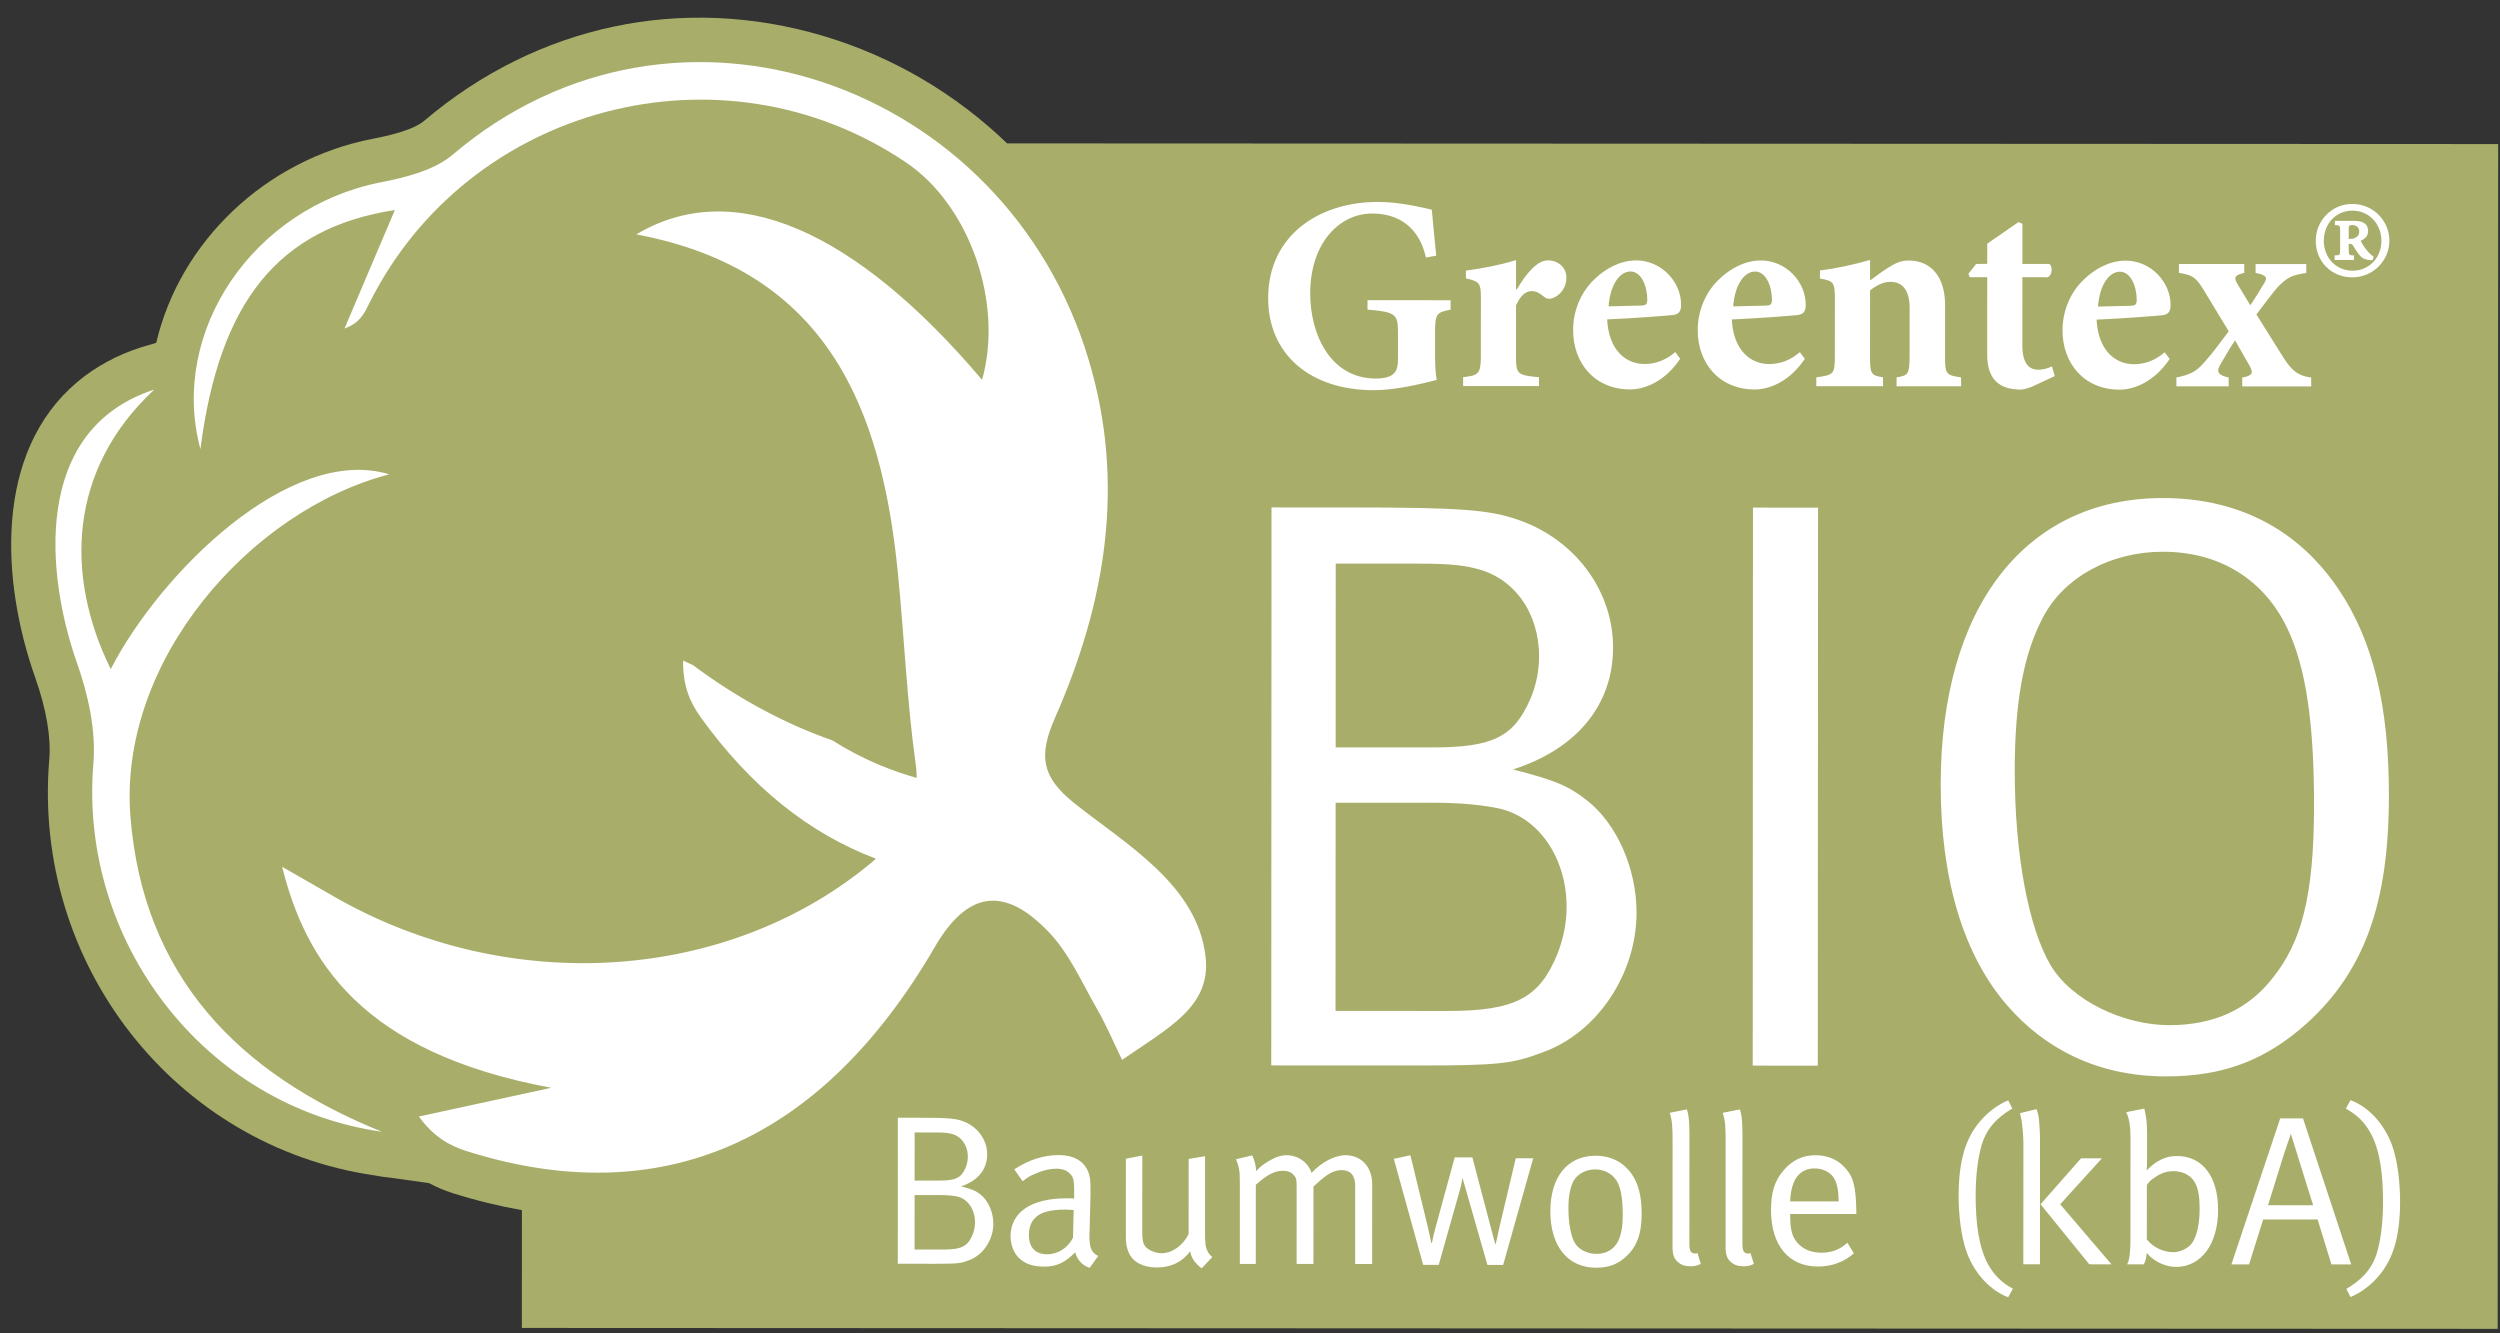
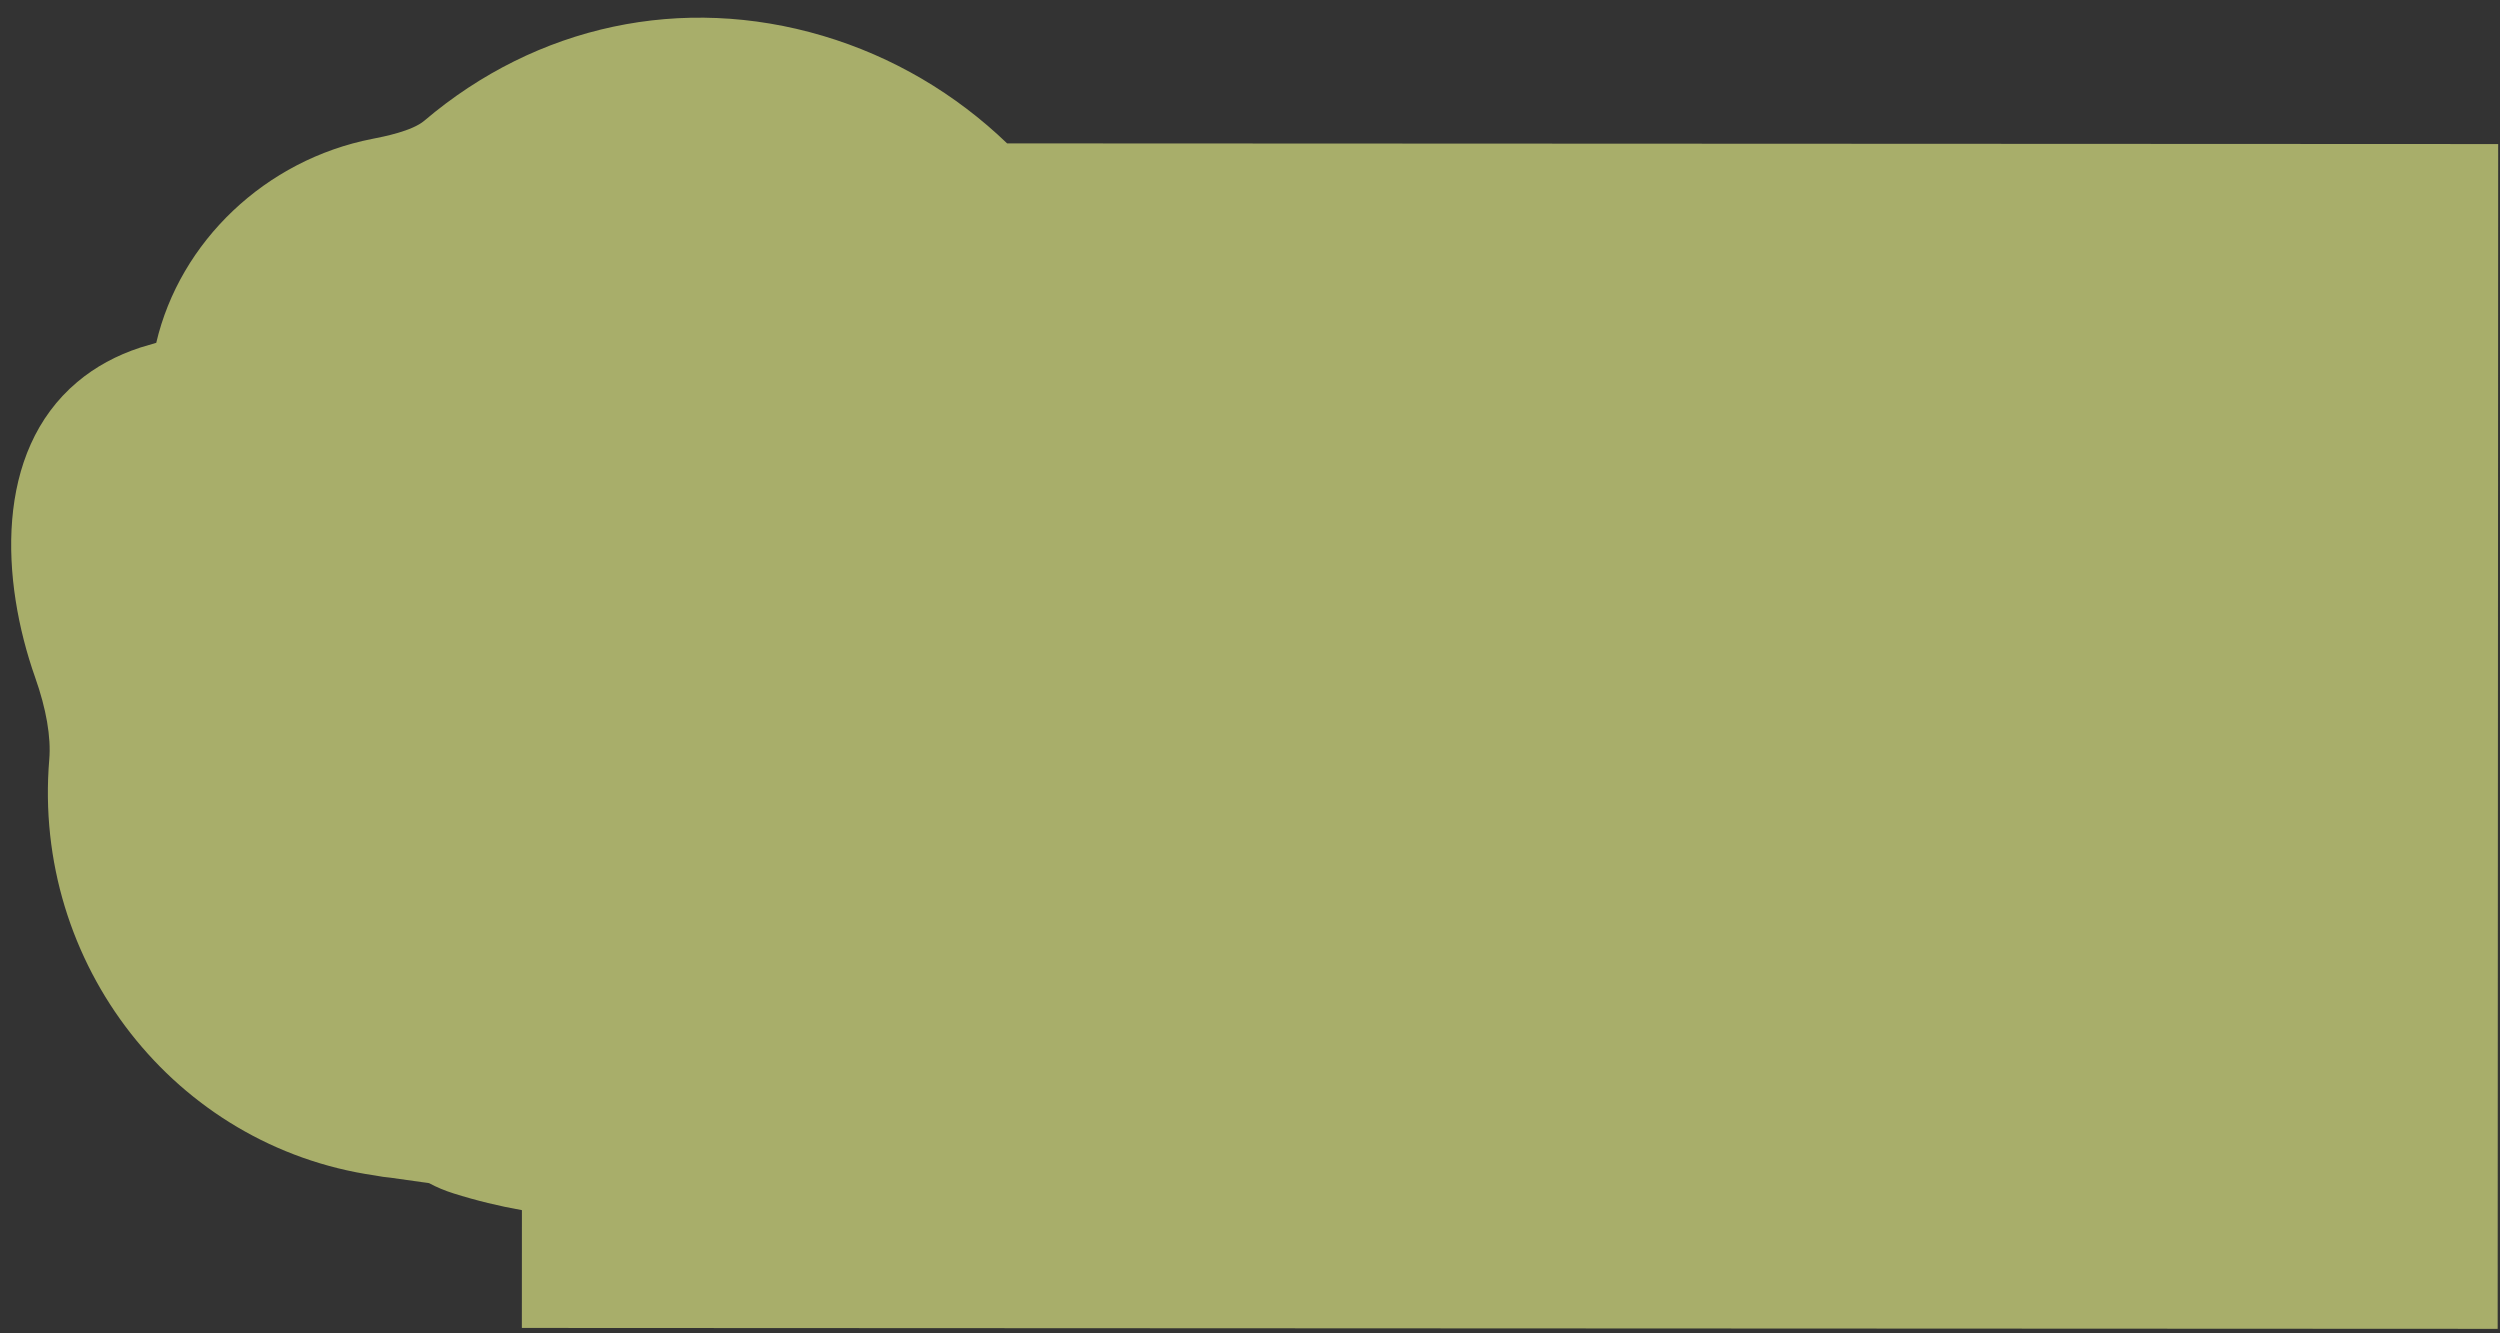
<svg xmlns="http://www.w3.org/2000/svg" version="1.1" width="135" height="72" viewBox="-0.604 -0.954 135 72" enable-background="new -0.604 -0.954 135 72" xml:space="preserve">
  <rect x="-0.604" y="-0.954" width="135" height="72" fill="#333333" stroke="none" />
  <defs>
</defs>
  <path fill="#A8AE6A" d="M53.781,6.789c-2.779-2.67-6.163-4.685-9.951-5.809c-7.598-2.252-15.438-0.581-21.522,4.585  c-0.655,0.56-2.209,0.863-2.793,0.977C13.72,7.673,9.112,12.096,7.833,17.559l-0.846,0.25c-1.304,0.424-2.453,1.052-3.418,1.865  c-4.495,3.786-4.12,10.728-2.272,15.962c0.598,1.692,0.862,3.222,0.759,4.426C1.133,51.105,8.847,60.958,19.629,62.519  c0.313,0.06,0.599,0.101,0.865,0.124l2.071,0.292c0.411,0.223,0.85,0.406,1.317,0.553c1.256,0.396,2.487,0.692,3.697,0.906  l-0.003,6.361l106.694,0.049l0.027-63.979L53.781,6.789z" />
-   <path fill="#FFFFFF" d="M64.498,50.721c-0.438-3.904-4.313-6.086-7.101-8.313c-1.765-1.411-1.923-2.567-1.04-4.578  c2.734-6.204,3.839-12.627,1.834-19.33C53.719,3.511,35.876-2.822,23.86,7.384c-1.003,0.854-2.534,1.241-3.887,1.504  c-6.879,1.342-11.463,8.044-9.755,14.411c1.018-7.944,4.19-11.938,10.501-12.912c-0.973,2.286-1.843,4.344-2.719,6.398  c0.819-0.29,1.06-0.803,1.312-1.311c5.327-10.75,19.071-14.375,29.015-7.652c3.428,2.31,5.27,7.583,4.101,11.735  c-6.877-8.116-13.441-10.979-18.671-7.854c10.295,1.933,13.239,9.349,14.125,18.287c0.343,3.438,0.484,6.897,0.961,10.315  c0.037,0.262,0.054,0.509,0.056,0.75c-0.672-0.194-1.329-0.418-1.948-0.676c-0.947-0.393-1.812-0.848-2.613-1.356  c-2.638-0.914-5.243-2.356-7.522-4.062c-0.178-0.079-0.355-0.161-0.531-0.243c-0.025,1.35,0.376,2.26,0.943,3.052  c2.688,3.744,5.864,6.289,9.471,7.645c-0.035,0.028-0.066,0.063-0.103,0.092c-7.764,6.578-19.654,7.408-29.157,1.957  c-0.872-0.501-1.743-1.003-2.809-1.613c1.266,5.054,4.247,10.028,14.535,11.935c-2.625,0.567-4.886,1.058-7.149,1.552  c0.79,1.091,1.656,1.579,2.584,1.87c10.496,3.309,19.141-0.474,25.28-11.033c1.752-3.01,3.755-3.335,6.191-0.753  c1.087,1.155,1.761,2.71,2.569,4.116c0.498,0.864,0.885,1.793,1.349,2.741C62.49,54.547,64.799,53.41,64.498,50.721z M6.44,43.148  c-0.669-8.391,6.449-16.525,13.973-18.488C15.08,23.043,8.092,29.921,5.375,35.177C2.9,30.148,3.069,24.415,7.726,20.083  C1.077,22.249,1.895,30.15,3.552,34.84c0.602,1.711,1.035,3.645,0.887,5.422c-0.803,9.61,5.994,18.54,15.585,19.899  C12.248,57.03,7.125,51.732,6.44,43.148z M73.569,20.115c1.211,0,2.513-0.328,3.41-0.552c-0.076-0.389-0.089-0.867-0.09-1.406  v-1.179c0.001-1.002,0.091-1.063,0.839-1.211v-0.508l-4.485-0.003l-0.001,0.508c1.571,0.135,1.645,0.255,1.646,1.302l-0.001,1.42  c0,0.449-0.121,0.687-0.345,0.822c-0.194,0.134-0.538,0.18-0.837,0.18c-2.452,0-3.558-2.349-3.557-4.607  c0.002-2.691,1.558-4.306,3.35-4.305c1.406,0.001,2.528,0.719,2.901,2.379l0.553-0.104c-0.119-1.181-0.193-1.958-0.238-2.482  c-0.537-0.119-1.704-0.418-2.915-0.419c-3.154-0.001-5.922,1.792-5.922,5.2C67.875,18.138,70.101,20.113,73.569,20.115z   M82.501,19.416c-1.151-0.105-1.24-0.165-1.241-1.092l0.001-2.78c0.255-0.583,0.555-0.778,0.838-0.778  c0.255,0,0.435,0.104,0.688,0.314c0.104,0.091,0.254,0.135,0.463,0.06c0.404-0.149,0.732-0.568,0.732-1.106  c0-0.508-0.403-0.928-1.001-0.927c-0.553,0-1.137,0.643-1.675,1.568h-0.044v-1.584c-0.927,0.283-1.811,0.447-2.706,0.567v0.418  c0.688,0.165,0.807,0.225,0.807,0.986l-0.002,3.26c-0.001,0.927-0.15,1-0.957,1.091v0.479l4.096,0.002L82.501,19.416z M89.86,18.059  c-0.523,0.447-1.077,0.643-1.659,0.643c-1.063-0.001-1.943-0.809-2.018-2.409c1.464-0.06,3.289-0.208,3.558-0.237  c0.344-0.045,0.433-0.239,0.432-0.539c0.019-1.227-1.044-2.407-2.418-2.409c-0.823,0-1.646,0.404-2.304,1.061  c-0.628,0.613-1.106,1.569-1.107,2.707c0,1.719,1.105,3.199,3.094,3.2c0.612,0,1.778-0.297,2.69-1.658L89.86,18.059z M87.441,13.706  c0.582,0.001,0.91,0.779,0.909,1.541c-0.014,0.254-0.089,0.285-0.313,0.3c-0.613,0.015-1.166,0.028-1.779,0.042  C86.349,14.394,86.872,13.706,87.441,13.706z M96.858,18.421l-0.269-0.359c-0.522,0.447-1.075,0.643-1.659,0.642  c-1.061-0.001-1.942-0.808-2.017-2.408c1.465-0.059,3.289-0.208,3.559-0.238c0.343-0.045,0.433-0.239,0.432-0.539  c0.019-1.226-1.045-2.407-2.421-2.408c-0.82,0-1.644,0.404-2.302,1.061c-0.628,0.612-1.107,1.569-1.108,2.705  c0,1.72,1.106,3.2,3.095,3.201C94.781,20.079,95.946,19.78,96.858,18.421z M94.17,13.709c0.583,0,0.912,0.778,0.912,1.54  c-0.015,0.254-0.091,0.284-0.313,0.3c-0.613,0.015-1.167,0.029-1.78,0.043C93.078,14.396,93.603,13.708,94.17,13.709z   M101.811,19.424v0.479l3.483,0.001l0.001-0.479c-0.779-0.12-0.868-0.149-0.867-1.091l0.002-2.826c0-1.496-0.747-2.393-1.958-2.394  c-0.433,0-0.718,0.134-1.166,0.419c-0.33,0.21-0.629,0.448-0.927,0.657v-1.106c-0.883,0.254-1.855,0.463-2.706,0.568v0.432  c0.732,0.135,0.807,0.196,0.806,1.093l-0.001,3.094c0,1.002-0.075,1.017-1.002,1.151V19.9l3.604,0.002v-0.479  c-0.614-0.105-0.704-0.15-0.703-1.077l0.002-3.619c0.39-0.298,0.732-0.463,1.106-0.462c0.538,0.001,1.031,0.329,1.031,1.406  l-0.001,2.541C102.513,19.275,102.439,19.319,101.811,19.424z M106.706,14.015l-0.001,4.186c-0.002,1.345,0.671,1.883,1.822,1.883  c0.104,0,0.344-0.059,0.612-0.163l1.212-0.568l-0.148-0.522c-0.255,0.12-0.493,0.18-0.748,0.179c-0.314,0-0.852-0.136-0.852-1.301  l0.001-3.694l1.376,0.002c0.24-0.119,0.27-0.554,0.091-0.718l-1.466,0V11.13l-0.209-0.091l-1.689,1.166l-0.001,1.091l-0.598,0.001  l-0.419,0.536l0.074,0.181L106.706,14.015z M113.865,20.088c0.615,0,1.781-0.298,2.695-1.658l-0.271-0.359  c-0.522,0.447-1.075,0.643-1.659,0.642c-1.061-0.001-1.943-0.808-2.017-2.408c1.464-0.059,3.289-0.208,3.558-0.237  c0.343-0.045,0.435-0.239,0.435-0.539c0.016-1.227-1.047-2.407-2.421-2.409c-0.823,0-1.646,0.404-2.304,1.062  c-0.629,0.612-1.107,1.569-1.108,2.705C110.772,18.606,111.878,20.086,113.865,20.088z M113.87,13.718  c0.582,0.001,0.91,0.779,0.91,1.541c-0.015,0.253-0.089,0.284-0.313,0.3c-0.613,0.015-1.165,0.029-1.779,0.042  C112.778,14.406,113.302,13.718,113.87,13.718z M119.744,19.433c-0.597-0.136-0.687-0.315-0.434-0.732  c0.225-0.36,0.479-0.853,0.779-1.271l0.747,1.301c0.269,0.449,0.209,0.599-0.36,0.702l0.001,0.479l3.723,0.001v-0.479  c-0.658-0.091-1.017-0.314-1.508-1.092l-1.451-2.318c0.524-0.672,0.868-1.165,1.183-1.509c0.538-0.522,0.702-0.597,1.511-0.731  v-0.479l-2.737-0.001v0.478c0.584,0.121,0.673,0.239,0.448,0.583c-0.181,0.299-0.419,0.702-0.733,1.166l-0.702-1.166  c-0.209-0.344-0.134-0.464,0.375-0.583v-0.479l-3.528-0.002v0.479c0.792,0.12,0.941,0.283,1.375,0.987l1.313,2.167  c-0.447,0.599-0.837,1.137-1.211,1.554c-0.509,0.613-0.808,0.778-1.615,0.942v0.478l2.824,0.001L119.744,19.433z M126.419,14.023  c1.138,0,2.004-0.926,2.004-1.973c0-1.077-0.865-1.989-2.002-1.99c-1.121,0-1.974,0.911-1.974,1.988  C124.447,13.17,125.298,14.023,126.419,14.023z M126.437,10.42c0.882,0,1.556,0.718,1.555,1.63  c-0.001,0.927-0.674,1.614-1.556,1.614c-0.883-0.001-1.555-0.688-1.554-1.615C124.882,11.137,125.523,10.42,126.437,10.42z   M126.51,12.842c-0.255-0.014-0.283-0.014-0.284-0.299l0.001-0.329l0.06,0c0.074,0,0.135,0.015,0.18,0.105  c0.06,0.104,0.165,0.269,0.297,0.448c0.181,0.255,0.405,0.33,0.75,0.33l0.059-0.195c-0.06-0.029-0.135-0.089-0.225-0.18  c-0.208-0.224-0.328-0.388-0.478-0.672c0.238-0.105,0.404-0.27,0.404-0.523c0-0.463-0.388-0.553-0.732-0.554l-1.062-0.001v0.225  c0.269,0.015,0.284,0.03,0.283,0.299v1.046c-0.001,0.285-0.016,0.285-0.299,0.299l-0.001,0.24l1.047,0V12.842z M126.227,11.392  c0-0.15,0.045-0.195,0.194-0.195c0.121,0,0.375,0.06,0.374,0.359c-0.001,0.15-0.062,0.24-0.165,0.3  c-0.074,0.059-0.194,0.088-0.269,0.088l-0.137,0L126.227,11.392z M87.769,48.33c0.001-2.372-1.051-4.789-2.677-6.063  c-1.009-0.792-1.756-1.1-3.996-1.671c3.429-1.097,5.405-3.468,5.406-6.586c0.001-3.074-2.062-5.843-5.137-6.899  c-1.536-0.526-2.986-0.66-8.961-0.662l-4.346-0.002l-0.014,30.132l7.773,0.003c4.48,0.002,5.227-0.085,6.853-0.699  C85.657,54.829,87.769,51.624,87.769,48.33z M71.525,29.479l4.262,0.001c1.537,0.001,2.459,0.045,3.294,0.265  c2.063,0.484,3.425,2.374,3.425,4.745c-0.001,0.834-0.177,1.626-0.484,2.328c-0.882,2.021-2.022,2.591-5.273,2.589l-5.227-0.003  L71.525,29.479z M83.509,50.524c-0.969,2.415-2.286,3.117-5.977,3.115l-6.018-0.003l0.006-11.244l5.314,0.001  c1.493,0.002,2.681,0.134,3.513,0.311c2.154,0.483,3.646,2.681,3.645,5.316C83.992,48.899,83.815,49.733,83.509,50.524z   M94.043,56.59l3.514,0.001l0.014-30.132l-3.515-0.001L94.043,56.59z M116.355,57.171c3.118,0.001,5.402-0.876,7.645-2.896  c3.074-2.811,4.394-6.455,4.397-12.253c0.002-4.831-0.832-8.347-2.719-11.158c-1.448-2.153-4.259-4.921-9.485-4.924  c-7.422-0.002-11.994,5.881-11.999,15.456c-0.003,5.14,1.227,9.225,3.598,11.949C109.811,55.674,112.665,57.169,116.355,57.171z   M109.733,32.351c1.144-2.151,3.647-3.513,6.459-3.511c3.469,0.002,5.664,1.891,6.718,4.132c1.009,2.108,1.447,5.14,1.445,9.575  c-0.003,4.963-0.707,7.38-2.201,9.268c-1.318,1.712-3.162,2.59-5.622,2.59c-2.46-0.002-5.27-1.321-6.413-3.254  c-1.185-2.021-1.93-5.975-1.927-10.499C108.193,36.917,108.678,34.327,109.733,32.351z M51.291,63.108  c0.895-0.287,1.412-0.906,1.413-1.724c0-0.805-0.54-1.528-1.344-1.806c-0.403-0.137-0.781-0.172-2.343-0.173h-1.137l-0.003,7.883  l2.034,0.002c1.17,0,1.367-0.022,1.792-0.184c0.781-0.275,1.333-1.113,1.334-1.976c0-0.62-0.274-1.254-0.699-1.586  C52.072,63.338,51.876,63.258,51.291,63.108z M48.786,60.2h1.115c0.403,0,0.643,0.011,0.862,0.069  c0.54,0.127,0.896,0.621,0.895,1.241c0,0.219-0.046,0.426-0.126,0.609c-0.23,0.528-0.529,0.678-1.379,0.678h-1.368L48.786,60.2z   M51.921,65.705c-0.253,0.633-0.598,0.816-1.564,0.816l-1.574-0.001l0.002-2.942l1.39,0.002c0.39-0.001,0.701,0.034,0.919,0.08  c0.563,0.126,0.954,0.7,0.954,1.391C52.047,65.28,52.001,65.499,51.921,65.705z M58.224,65.731c0-0.093,0.001-0.184,0.012-0.265  l0.047-1.884c0-0.068,0-0.162,0-0.288c0-0.528-0.023-0.724-0.125-0.978c-0.242-0.585-0.793-0.896-1.586-0.896  c-0.828,0-1.643,0.264-2.402,0.77l0.448,0.645c0.263-0.207,0.38-0.288,0.726-0.426c0.424-0.184,0.77-0.252,1.101-0.253  c0.357,0.001,0.588,0.104,0.771,0.311c0.163,0.185,0.184,0.392,0.184,0.897l0,0.402c-0.193-0.012-0.264-0.013-0.401-0.011  c-1.918-0.003-3.034,0.756-3.033,2.055c-0.001,0.367,0.136,0.873,0.458,1.172c0.299,0.276,0.656,0.459,1.379,0.461  c0.655-0.001,1.103-0.219,1.655-0.771c0.102,0.402,0.39,0.713,0.781,0.84l0.459-0.643C58.327,66.685,58.223,66.433,58.224,65.731z   M57.338,65.88c-0.263,0.54-0.805,0.896-1.39,0.896c-0.655,0.001-0.989-0.367-0.99-1.045c0-0.392,0.105-0.679,0.323-0.909  c0.288-0.298,0.771-0.459,1.645-0.458c0.16,0,0.253,0.012,0.448,0.023L57.338,65.88z M64.468,65.538l0.002-4.057l-0.886,0.15  l-0.002,4.057c-0.31,0.621-0.896,1.033-1.459,1.033c-0.252,0-0.528-0.093-0.712-0.218c-0.265-0.174-0.332-0.38-0.333-0.943  l0.002-4.114l-0.886,0.171l-0.001,4.207c0,0.334,0.046,0.633,0.15,0.852c0.218,0.516,0.78,0.814,1.505,0.814  c0.78,0.001,1.378-0.286,1.815-0.871c0.081,0.379,0.242,0.608,0.621,0.919l0.575-0.608c-0.15-0.139-0.196-0.195-0.254-0.322  C64.49,66.389,64.468,66.194,64.468,65.538z M72.06,61.428c-0.586,0-1.289,0.366-1.84,0.953c-0.067-0.195-0.114-0.263-0.194-0.379  c-0.253-0.345-0.688-0.575-1.139-0.575c-0.31,0-0.597,0.092-0.966,0.31c-0.32,0.195-0.437,0.275-0.699,0.552v-0.046  c0-0.241-0.093-0.575-0.208-0.805l-0.874,0.206c0.185,0.472,0.208,0.598,0.208,1.391l-0.001,4.264h0.861l0.002-4.274  c0.598-0.54,1.022-0.758,1.46-0.758c0.265,0.001,0.448,0.069,0.585,0.229c0.15,0.161,0.161,0.242,0.161,0.736L69.414,67.3h0.907  l0.002-4.183l0.103-0.092c0.209-0.195,0.403-0.356,0.576-0.482c0.265-0.195,0.563-0.311,0.839-0.311c0.482,0,0.735,0.288,0.735,0.84  L72.574,67.3l0.918,0.001l0.002-4.32C73.495,62.073,72.909,61.428,72.06,61.428z M80.338,65.431  c-0.045,0.207-0.161,0.77-0.173,0.794h-0.022c-0.011-0.024-0.148-0.518-0.229-0.84l-1.01-3.839H77.95l-1.037,3.793  c-0.114,0.413-0.194,0.826-0.194,0.826l-0.035,0.001c0,0-0.081-0.426-0.207-0.954l-0.919-3.782l-0.896,0.195l1.585,5.723  l0.839,0.002l1.151-4.069c0.057-0.184,0.126-0.585,0.126-0.585h0.022l1.331,4.655h0.851l1.622-5.757l-0.942-0.001L80.338,65.431z   M85.553,61.456c-1.505,0.001-2.438,1.139-2.438,2.999c-0.001,1.886,0.94,3.046,2.469,3.048c0.645-0.001,1.115-0.161,1.565-0.553  c0.63-0.55,0.896-1.252,0.896-2.365c0.001-0.931-0.172-1.61-0.527-2.128C87.125,61.895,86.505,61.458,85.553,61.456z M86.85,65.894  c-0.197,0.553-0.646,0.861-1.243,0.862c-0.494-0.001-0.954-0.231-1.16-0.576c-0.219-0.355-0.356-1.069-0.356-1.873  c0-0.679,0.093-1.138,0.278-1.493c0.206-0.368,0.666-0.621,1.172-0.621c0.471,0.001,0.977,0.23,1.219,0.735  c0.183,0.38,0.264,0.921,0.264,1.725C87.021,65.216,86.976,65.537,86.85,65.894z M90.944,66.734c-0.252,0-0.322-0.127-0.322-0.574  l0.003-5.437c0.001-0.689,0.013-1.333-0.136-1.77l-0.932,0.185c0.138,0.401,0.159,0.724,0.159,1.585l-0.002,5.644  c-0.001,0.413,0.069,0.632,0.276,0.815c0.171,0.16,0.39,0.241,0.677,0.242c0.242-0.001,0.345-0.023,0.575-0.127l-0.185-0.586  C91.059,66.712,90.979,66.734,90.944,66.734z M93.808,66.736c-0.252,0-0.322-0.127-0.322-0.575l0.003-5.437  c0.001-0.689,0.013-1.333-0.137-1.77l-0.931,0.185c0.138,0.401,0.159,0.724,0.159,1.586l-0.002,5.642  c0,0.414,0.069,0.632,0.275,0.816c0.172,0.161,0.391,0.242,0.678,0.242c0.242,0,0.345-0.022,0.575-0.126l-0.185-0.587  C93.922,66.713,93.843,66.735,93.808,66.736z M97.433,61.428c-0.689,0-1.252,0.265-1.712,0.805c-0.495,0.563-0.689,1.194-0.69,2.159  c-0.001,1.896,0.952,3.045,2.538,3.048c0.735,0,1.425-0.253,1.933-0.712l-0.346-0.575c-0.403,0.368-0.852,0.54-1.402,0.54  c-0.575,0-1.103-0.208-1.425-0.703c-0.195-0.298-0.264-0.712-0.264-1.252V64.6l3.573,0.001v-0.125  c-0.022-1.369-0.16-1.91-0.653-2.414C98.604,61.648,98.055,61.429,97.433,61.428z M96.064,63.921  c0.047-1.184,0.506-1.78,1.324-1.779c0.435-0.001,0.837,0.195,1.033,0.505c0.172,0.276,0.252,0.655,0.264,1.276L96.064,63.921z   M106.769,67.351c-0.528-0.943-0.688-2.275-0.688-3.746c0-1.013,0.106-1.942,0.301-2.643c0.277-1.023,0.908-1.598,1.678-2.057  l-0.219-0.438c-0.563,0.219-1.16,0.678-1.585,1.207c-0.679,0.836-1.093,1.963-1.094,3.952c-0.001,0.907,0.114,2.206,0.459,3.103  c0.436,1.126,1.252,2,2.216,2.369l0.255-0.46C107.48,68.305,107.091,67.913,106.769,67.351z M112.898,61.597h-1.127l-2.184,2.48  l2.63,3.241l1.197,0.001l-2.769-3.241L112.898,61.597z M109.372,58.939l-0.896,0.218c0.035,0.149,0.047,0.208,0.08,0.368  c0.058,0.344,0.103,0.908,0.104,1.264l-0.004,6.528h0.897l0.004-6.723c-0.001-0.355-0.034-0.92-0.07-1.206  C109.464,59.249,109.44,59.146,109.372,58.939z M116.961,61.472c-0.609-0.001-1.082,0.218-1.644,0.769  c0.011-0.068,0.021-0.344,0.021-0.632v-1.275c0.002-0.597-0.033-0.931-0.148-1.425l-0.977,0.194c0.15,0.299,0.23,0.748,0.23,1.355  l-0.002,5.437c-0.001,0.77-0.047,1.148-0.175,1.425l0.896,0.001c0.104-0.218,0.127-0.322,0.161-0.621  c0.322,0.425,0.978,0.759,1.574,0.76c1.367,0.001,2.275-1.239,2.276-3.079C119.178,62.587,118.327,61.472,116.961,61.472z   M117.774,66.161c-0.208,0.298-0.644,0.504-1.034,0.504c-0.541,0-1.116-0.299-1.415-0.689l0.002-2.942  c0.139-0.183,0.126-0.195,0.402-0.391c0.357-0.252,0.667-0.354,1.034-0.355c0.449,0,0.862,0.185,1.08,0.495  c0.241,0.333,0.332,0.781,0.333,1.54C118.176,65.287,117.98,65.851,117.774,66.161z M123.758,59.439h-1.231l-2.634,7.883h0.953  l0.76-2.425l2.941,0.002l0.746,2.425h1.068L123.758,59.439z M121.87,64.128c0,0,0.795-2.539,0.84-2.699l0.392-1.161l0.379,1.218  c0.206,0.68,0.826,2.644,0.826,2.644L121.87,64.128z M128.543,60.822c-0.437-1.126-1.251-2.001-2.218-2.369l-0.252,0.46  c0.608,0.333,0.999,0.724,1.319,1.288c0.528,0.942,0.689,2.275,0.688,3.746c0,1.011-0.103,1.942-0.299,2.643  c-0.275,1.023-0.909,1.598-1.679,2.057l0.218,0.437c0.564-0.218,1.16-0.678,1.587-1.206c0.679-0.838,1.092-1.964,1.094-3.953  C129.001,63.018,128.887,61.718,128.543,60.822z" />
</svg>